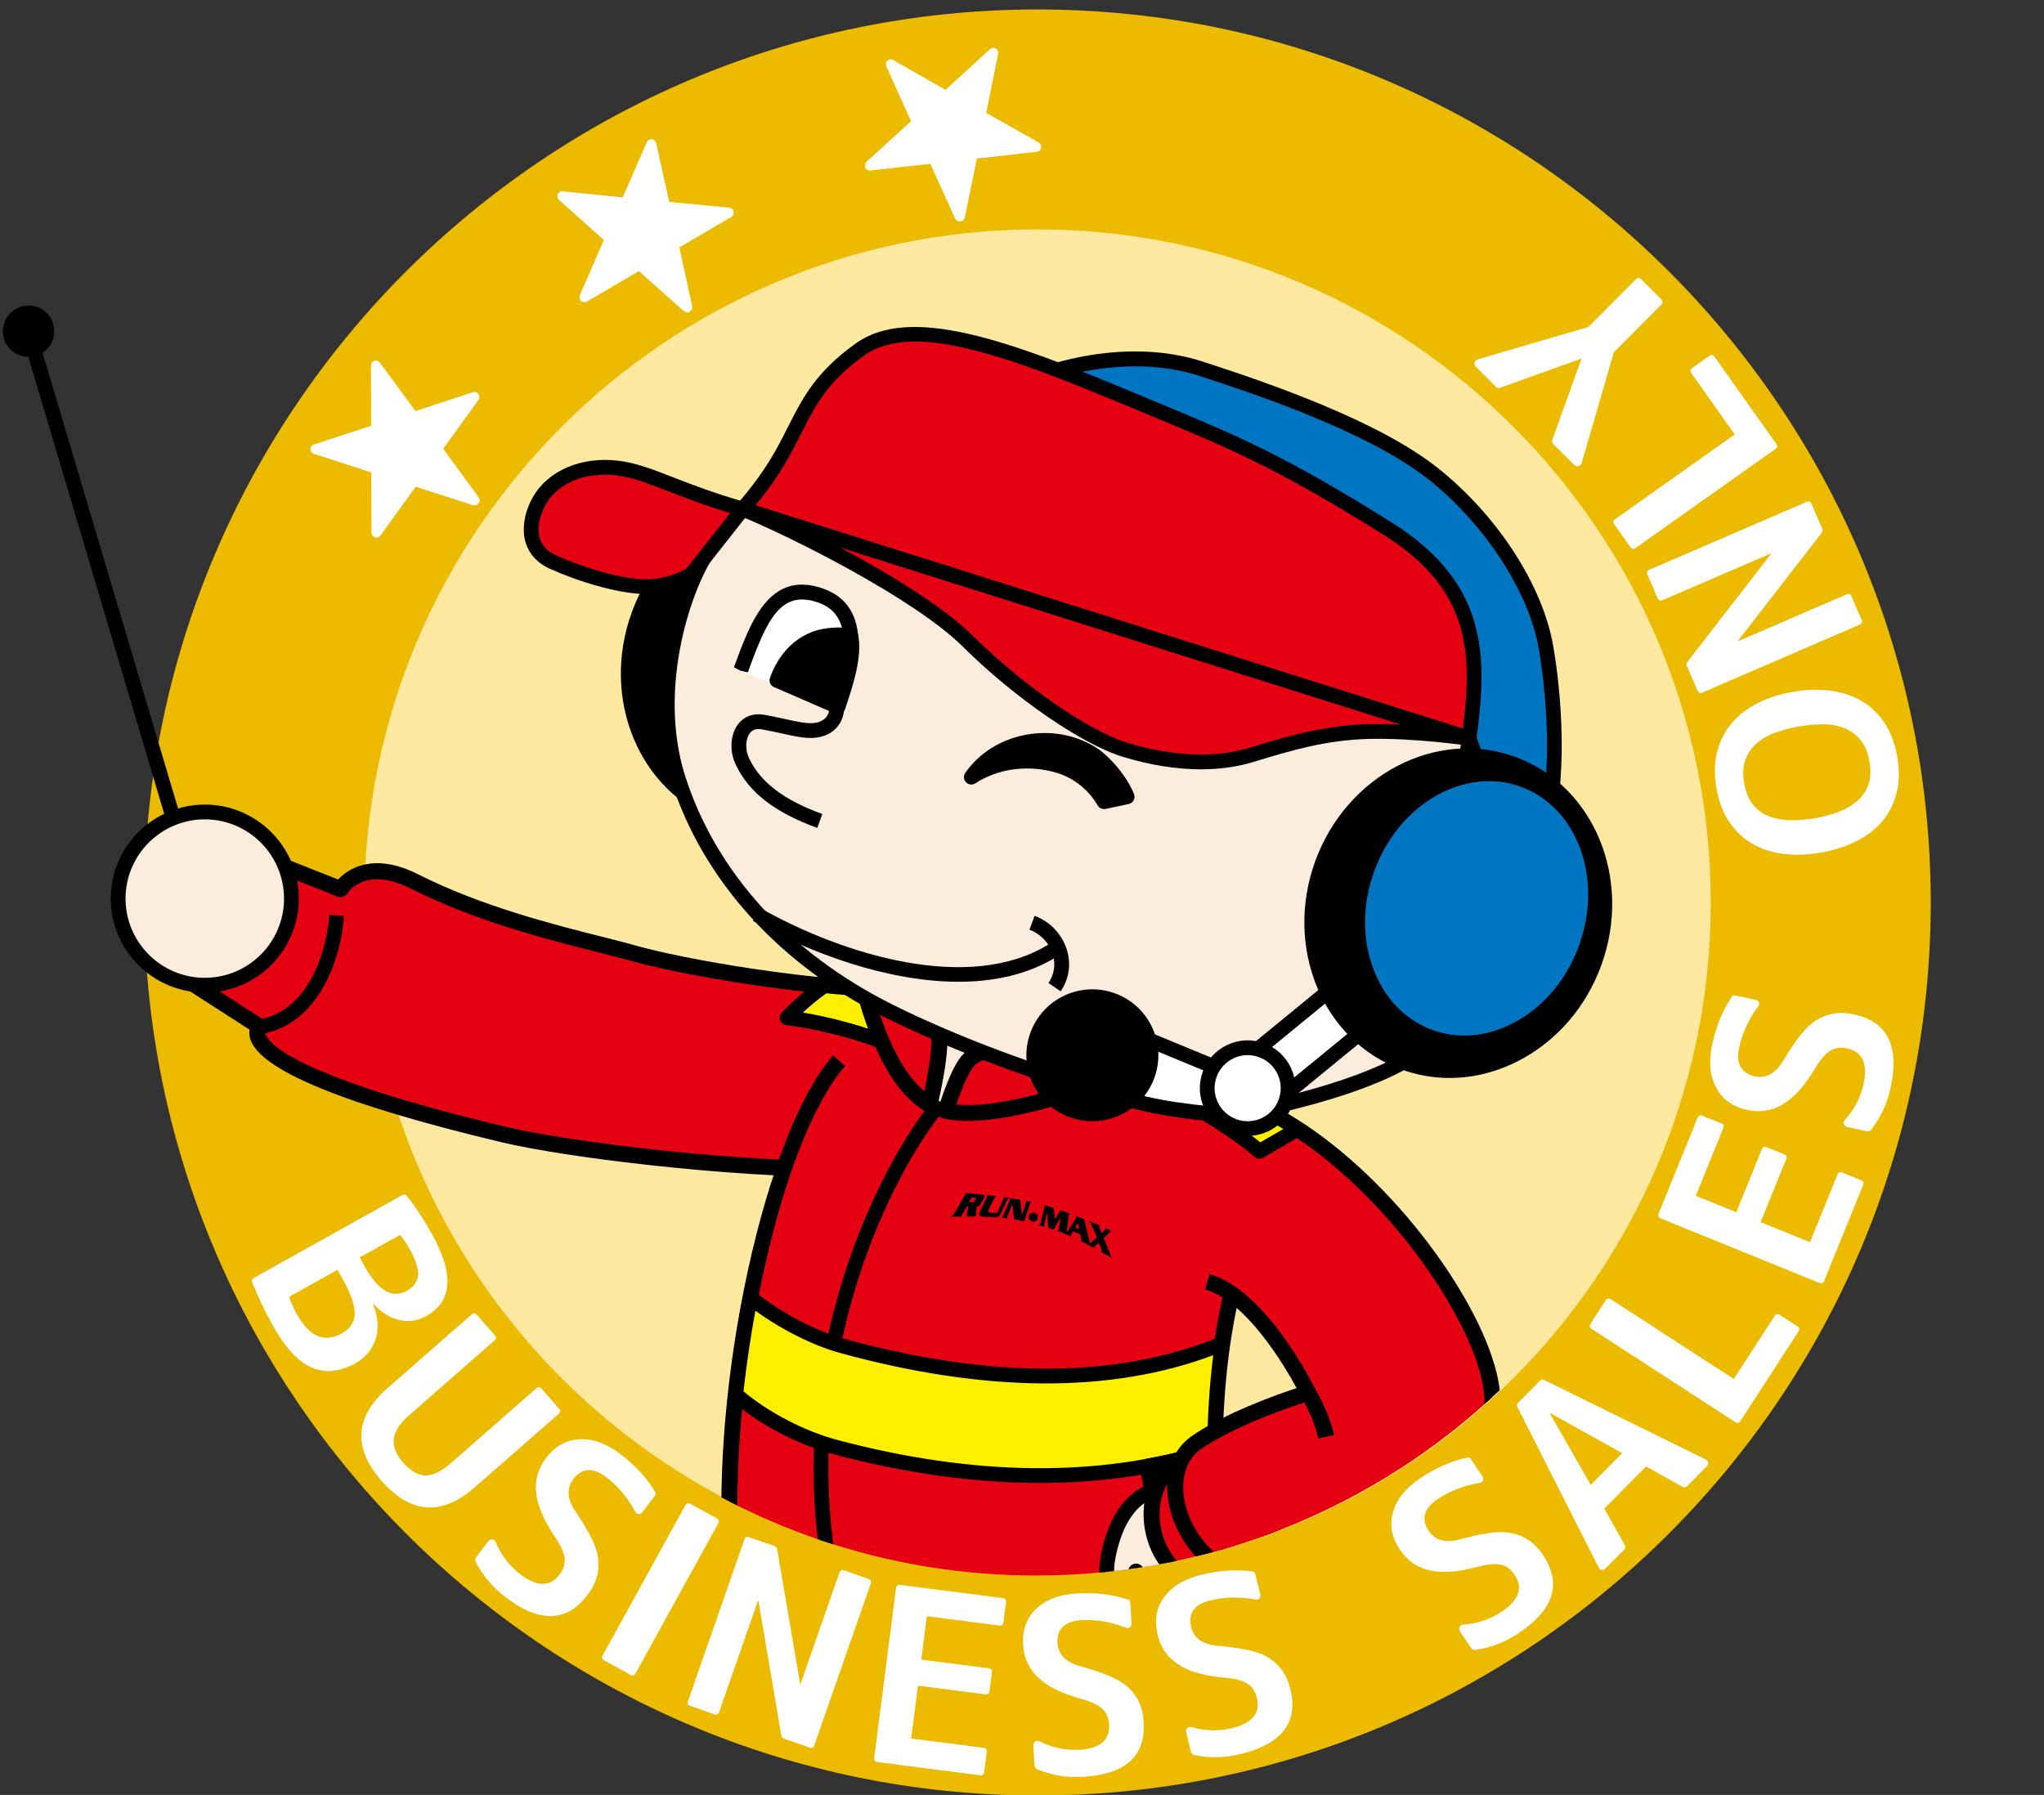
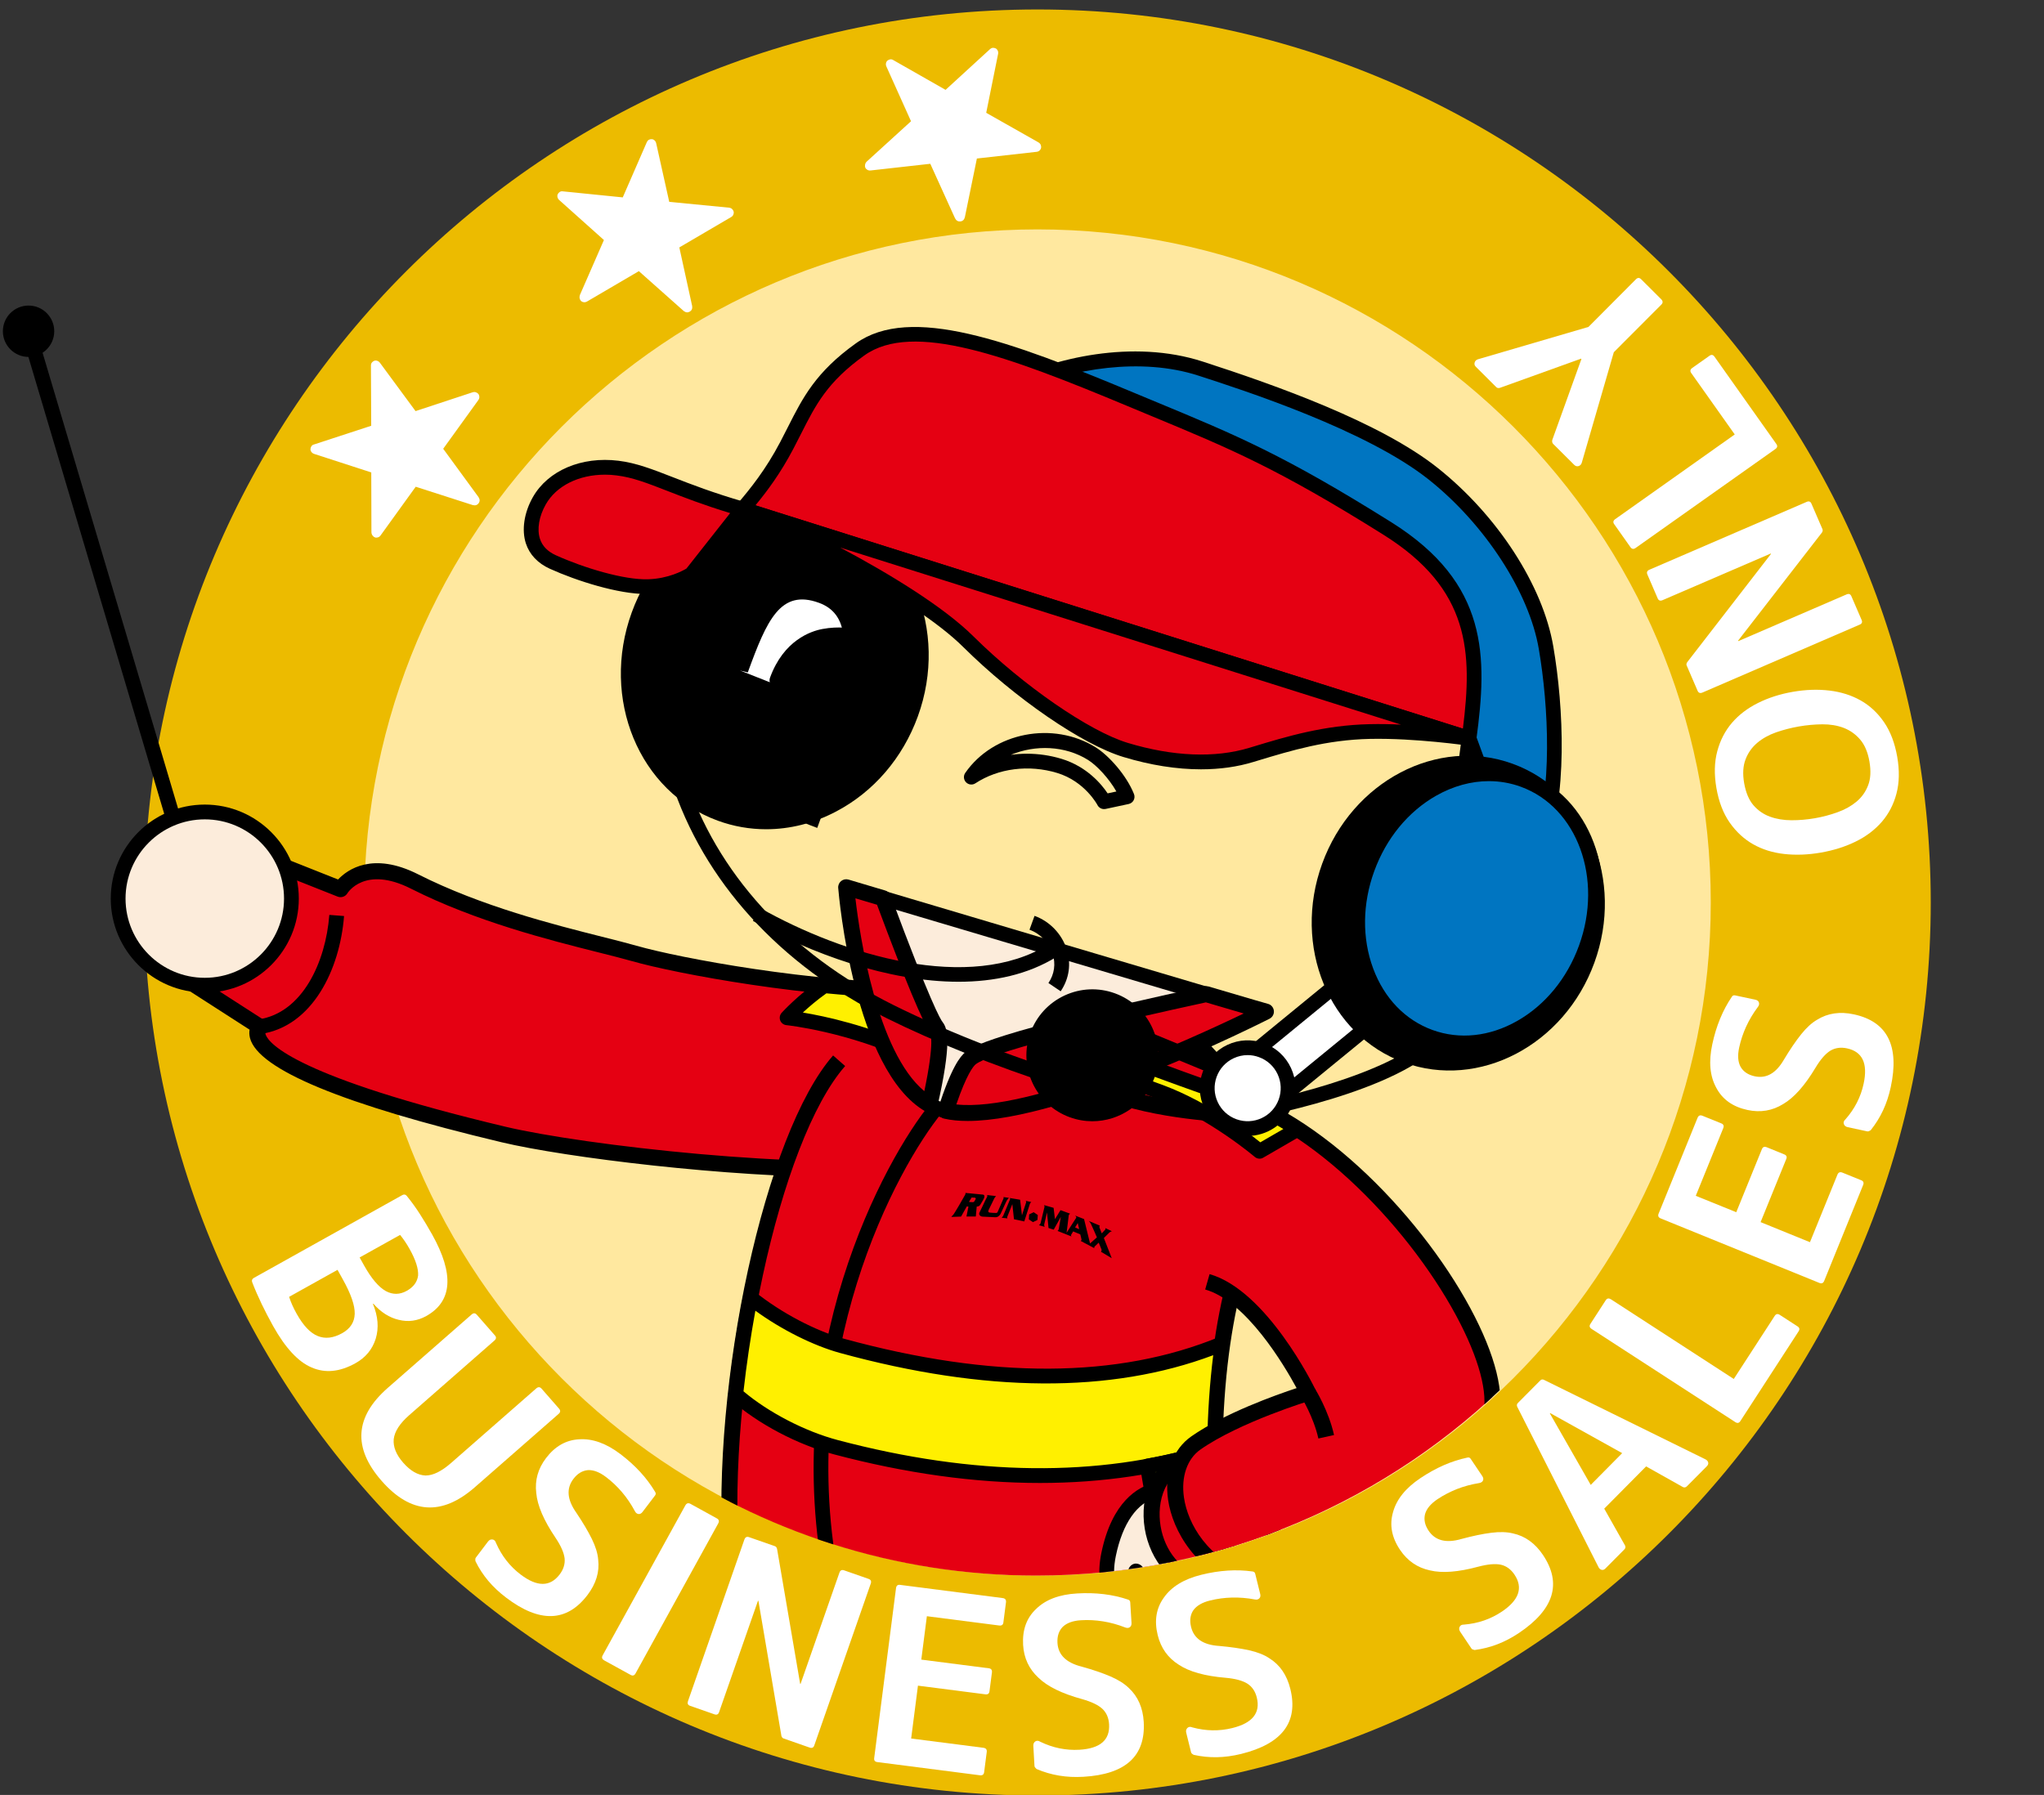
<svg xmlns="http://www.w3.org/2000/svg" xmlns:xlink="http://www.w3.org/1999/xlink" version="1.1" id="レイヤー_1" x="0px" y="0px" width="74px" height="65px" viewBox="0 0 74 65" enable-background="new 0 0 74 65" xml:space="preserve">
  <rect x="0" y="0" width="74" height="65" fill="#333333" stroke="none" />
  <g>
    <g>
      <circle fill="#FFE89F" cx="37.561" cy="32.682" r="27.995" />
      <path fill="#ECBB00" d="M37.561,65.02c-17.832,0-32.339-14.507-32.339-32.339S19.729,0.343,37.561,0.343S69.9,14.85,69.9,32.682    S55.393,65.02,37.561,65.02z M37.561,8.307c-13.44,0-24.375,10.935-24.375,24.375s10.935,24.375,24.375,24.375    s24.375-10.935,24.375-24.375S51.001,8.307,37.561,8.307z" />
    </g>
    <g>
      <defs>
        <path id="SVGID_1_" d="M11.449,29.785c0-0.965-2.896-1.931-2.896-1.931L2.761,10.479c0,0,0-0.965-1.931-0.965     S-1.1,11.444-1.1,11.444L3.727,28.82c0,0-0.965,0.965-0.965,3.861c0,3.98,3.861,4.827,4.827,5.792s7.243,3.133,7.243,3.133     c3.569,9.038,12.391,15.45,22.683,15.45c13.44,0,24.375-10.935,24.375-24.375S50.954,8.307,37.514,8.307     c-12.571,0-22.951,9.567-24.24,21.802C13.274,30.109,12.415,29.785,11.449,29.785z" />
      </defs>
      <clipPath id="SVGID_00000092420872251238096430000014261497498701409677_">
        <use xlink:href="#SVGID_1_" overflow="visible" />
      </clipPath>
      <g clip-path="url(#SVGID_00000092420872251238096430000014261497498701409677_)">
        <g>
          <g>
            <path fill="#E50012" d="M9.402,37.178l-2.456-1.581c0,0-0.429-1.224,0.468-3.057c0.605-1.235,2.124-1.451,2.124-1.451       l2.791,1.108c0,0,0.742-1.255,2.678-0.277c2.956,1.494,6.353,2.148,7.958,2.607c1.587,0.453,6.404,1.355,10.365,1.358       c1.749,0,3.167,1.418,3.167,3.167c0,1.749-1.418,3.167-3.167,3.167c-4.208,0.473-12.334-0.477-15.103-1.136       C7.826,38.606,9.402,37.178,9.402,37.178z" />
            <path d="M30.642,42.634c-4.32,0-10.161-0.717-12.483-1.27c-5.752-1.37-8.817-2.64-9.109-3.776       c-0.028-0.11-0.029-0.211-0.014-0.301l-2.248-1.447c-0.054-0.035-0.095-0.087-0.117-0.148       c-0.019-0.055-0.459-1.361,0.482-3.281c0.665-1.357,2.276-1.6,2.344-1.61c0.049-0.008,0.101-0.002,0.148,0.018l2.594,1.03       c0.343-0.363,1.255-1.019,2.899-0.188c2.301,1.163,4.922,1.823,6.657,2.261c0.483,0.122,0.907,0.228,1.249,0.326       c1.587,0.454,6.386,1.344,10.285,1.347c1.906,0,3.457,1.551,3.457,3.457s-1.551,3.456-3.457,3.456       C32.556,42.596,31.64,42.634,30.642,42.634z M9.611,37.378c-0.004,0.008-0.013,0.036,0.011,0.098       c0.127,0.326,1.127,1.528,8.671,3.324c2.823,0.672,10.909,1.591,15.003,1.13c1.619-0.002,2.909-1.292,2.909-2.878       c0-1.586-1.29-2.877-2.876-2.877c-3.956-0.003-8.831-0.908-10.444-1.369c-0.338-0.096-0.755-0.201-1.232-0.321       c-1.76-0.443-4.419-1.113-6.777-2.305c-1.674-0.846-2.291,0.155-2.297,0.166c-0.073,0.123-0.224,0.175-0.357,0.122       l-2.714-1.077c-0.288,0.06-1.377,0.342-1.834,1.278c-0.694,1.418-0.545,2.448-0.478,2.747l2.362,1.521       c0.076,0.049,0.125,0.13,0.132,0.22C9.697,37.237,9.668,37.319,9.611,37.378z M9.597,37.392       C9.597,37.392,9.597,37.393,9.597,37.392C9.597,37.393,9.597,37.392,9.597,37.392z M9.598,37.392       C9.598,37.392,9.597,37.392,9.598,37.392C9.597,37.392,9.598,37.392,9.598,37.392z M9.612,37.376       C9.612,37.376,9.612,37.376,9.612,37.376L9.612,37.376z" />
          </g>
          <path d="M9.441,37.443l-0.078-0.529c1.585-0.234,2.428-2.069,2.56-3.783l0.533,0.041C12.307,35.098,11.318,37.166,9.441,37.443z      " />
          <rect x="3.741" y="11.562" transform="matrix(0.959 -0.285 0.285 0.959 -6.106 2.057)" width="0.535" height="20.859" />
          <g>
            <circle cx="1.034" cy="11.995" r="0.663" />
            <path d="M1.034,12.925c-0.513,0-0.93-0.417-0.93-0.93s0.417-0.93,0.93-0.93s0.93,0.417,0.93,0.93S1.547,12.925,1.034,12.925z        M1.034,11.6c-0.218,0-0.395,0.177-0.395,0.395c0,0.218,0.177,0.395,0.395,0.395c0.218,0,0.395-0.177,0.395-0.395       C1.429,11.777,1.252,11.6,1.034,11.6z" />
          </g>
          <g>
            <circle fill="#FCECDB" cx="7.414" cy="32.54" r="3.136" />
            <path d="M7.414,35.944c-1.877,0-3.404-1.527-3.404-3.404c0-1.877,1.527-3.404,3.404-3.404s3.404,1.527,3.404,3.404       C10.818,34.417,9.291,35.944,7.414,35.944z M7.414,29.671c-1.582,0-2.869,1.287-2.869,2.869c0,1.582,1.287,2.869,2.869,2.869       s2.869-1.287,2.869-2.869C10.283,30.958,8.996,29.671,7.414,29.671z" />
          </g>
          <g>
            <path fill="#FFF000" d="M33.111,38.207c-2.364-1.126-4.615-1.351-4.615-1.351s0.561-0.618,1.348-1.161       c1.169,0.115,2.361,0.19,3.485,0.19c1.044,0,1.967,0.507,2.543,1.286L33.111,38.207z" />
            <path d="M33.111,38.475c-0.04,0-0.079-0.009-0.115-0.026c-2.29-1.091-4.504-1.324-4.526-1.326       c-0.1-0.01-0.187-0.076-0.223-0.17c-0.036-0.094-0.016-0.201,0.051-0.276c0.024-0.026,0.591-0.647,1.394-1.202       c0.052-0.036,0.118-0.052,0.178-0.046c1.27,0.125,2.434,0.188,3.459,0.189c1.097,0,2.102,0.508,2.758,1.394       c0.05,0.067,0.065,0.155,0.041,0.235c-0.024,0.08-0.084,0.145-0.162,0.175l-2.762,1.036       C33.175,38.469,33.143,38.475,33.111,38.475z M29.067,36.667c0.803,0.133,2.386,0.472,4.056,1.25l2.303-0.864       c-0.546-0.576-1.292-0.9-2.096-0.9c-1.016-0.001-2.164-0.062-3.412-0.182C29.576,36.214,29.281,36.468,29.067,36.667z" />
          </g>
        </g>
        <g>
          <g>
            <g>
              <path fill="#E50012" d="M30.38,38.413c-2.393,2.725-4.36,11.613-3.91,18.028s2.618,11.688,3.862,15.339        c1.186,3.48,1.266,7.04,1.266,7.04s1.459,0.216,3.559,1.266c2.056,1.028,3.717,0.712,3.717,0.712s-1.15-5.352-1.977-9.254        c-0.788-3.714-1.31-7.335-1.31-7.335s2.576,3.38,4.632,7.968c2.376,5.3,3.085,9.254,3.085,9.254s1.939-0.772,4.034-1.819        c1.582-0.791,3.213-0.275,3.213-0.275s-5.884-15.485-6.41-22.219c-0.563-7.203,0.338-10.355,1.238-12.944        c0.9-2.589-0.481-6.403-5.515-8.667" />
              <path d="M43.304,81.719c-0.049,0-0.097-0.012-0.141-0.037c-0.076-0.042-0.129-0.117-0.145-0.202        c-0.007-0.039-0.732-3.985-3.064-9.186c-1.371-3.058-2.99-5.597-3.895-6.922c0.219,1.373,0.617,3.732,1.121,6.11        c0.828,3.902,1.978,9.253,1.978,9.253c0.016,0.077,0.001,0.156-0.042,0.221c-0.043,0.065-0.111,0.11-0.188,0.125        c-0.071,0.014-1.781,0.323-3.902-0.737c-2.026-1.013-3.458-1.236-3.472-1.238c-0.139-0.021-0.244-0.139-0.247-0.28        c-0.001-0.035-0.093-3.558-1.25-6.953c-0.175-0.514-0.368-1.059-0.573-1.636c-1.23-3.471-2.915-8.226-3.304-13.776        c-0.45-6.405,1.523-15.44,3.981-18.24l0.436,0.383c-2.378,2.708-4.28,11.533-3.839,17.817        c0.384,5.472,2.053,10.183,3.272,13.623c0.205,0.579,0.399,1.126,0.575,1.642c1.013,2.97,1.229,6.032,1.272,6.891        c0.503,0.105,1.758,0.424,3.408,1.249c1.442,0.721,2.69,0.75,3.237,0.717c-0.258-1.202-1.202-5.602-1.91-8.94        c-0.781-3.681-1.308-7.318-1.314-7.354c-0.019-0.131,0.053-0.258,0.175-0.309c0.121-0.051,0.262-0.013,0.343,0.091        c0.026,0.034,2.62,3.46,4.666,8.025c1.962,4.378,2.802,7.885,3.035,8.972c0.636-0.263,2.127-0.896,3.69-1.677        c1.115-0.557,2.239-0.511,2.884-0.411c-1.026-2.748-5.764-15.702-6.241-21.801c-0.557-7.127,0.314-10.36,1.253-13.061        c0.854-2.456-0.459-6.103-5.36-8.307l0.238-0.529c5.234,2.354,6.608,6.329,5.67,9.026c-0.919,2.643-1.771,5.81-1.223,12.826        c0.517,6.615,6.333,21.983,6.392,22.138c0.039,0.104,0.016,0.221-0.06,0.302c-0.076,0.081-0.192,0.111-0.298,0.078        c-0.015-0.005-1.544-0.468-2.996,0.258c-2.082,1.041-4.037,1.821-4.056,1.829C43.377,81.712,43.341,81.719,43.304,81.719z" />
            </g>
            <g>
              <path d="M43.304,81.429c0,0,1.939-0.772,4.034-1.819c1.582-0.791,4.37-1.188,6.023,0.006c1.259,0.91,2.341,3.076,0.872,4.775        c-1.281,1.481-5.509,1.01-6.749,0.505c-1.13-0.46-1.928-1.469-1.928-1.469s-1.607,0.413-2.158-0.138        C42.848,82.738,43.304,81.429,43.304,81.429z" />
              <path d="M50.826,85.678c-1.438,0-2.846-0.267-3.45-0.514c-0.939-0.383-1.651-1.108-1.925-1.415        c-0.478,0.101-1.709,0.294-2.256-0.255c-0.661-0.66-0.216-2.009-0.164-2.16c0.028-0.08,0.088-0.143,0.167-0.174        c0.019-0.007,1.953-0.78,4.011-1.809c1.8-0.9,4.626-1.194,6.323,0.03c0.896,0.648,1.555,1.745,1.677,2.794        c0.103,0.883-0.158,1.714-0.755,2.405C53.737,85.409,52.266,85.678,50.826,85.678z M45.556,83.137        c0.087,0,0.172,0.039,0.228,0.109c0.007,0.01,0.768,0.956,1.81,1.381c1.15,0.469,5.239,0.939,6.42-0.426        c0.495-0.572,0.703-1.231,0.618-1.958c-0.104-0.896-0.67-1.835-1.441-2.391c-1.605-1.159-4.314-0.688-5.724,0.018        c-1.775,0.887-3.458,1.585-3.927,1.777c-0.106,0.374-0.241,1.134,0.063,1.438c0.326,0.327,1.409,0.182,1.881,0.062        C45.508,83.14,45.533,83.137,45.556,83.137z" />
            </g>
            <g>
              <path d="M38.875,80.796c0,0-1.661,0.316-3.717-0.712c-2.1-1.05-3.559-1.266-3.559-1.266s-4.144-0.616-5.141,1.424        c-1.058,2.165,0.381,3.03,1.51,3.447c1.449,0.535,4.264,0.033,4.976,0.033s1.74-1.107,1.74-1.107s0.22,0.655,0.616,0.972        s2.627,0.61,3.418-0.26C39.508,82.457,38.875,80.796,38.875,80.796z" />
              <path d="M29.827,84.228c-0.717,0-1.417-0.065-1.961-0.266c-1.023-0.378-1.652-0.89-1.923-1.567        c-0.257-0.643-0.172-1.41,0.253-2.28c1.077-2.204,5.267-1.61,5.445-1.583c0.061,0.009,1.529,0.234,3.646,1.293        c1.935,0.968,3.519,0.689,3.534,0.686c0.14-0.026,0.275,0.051,0.324,0.182c0.029,0.075,0.686,1.839-0.215,2.83        c-0.927,1.019-3.34,0.67-3.814,0.291c-0.237-0.189-0.414-0.465-0.532-0.695c-0.39,0.359-1.068,0.894-1.643,0.894        c-0.16,0-0.466,0.03-0.82,0.066C31.469,84.145,30.637,84.228,29.827,84.228z M30.212,79.022c-1.231,0-2.942,0.217-3.495,1.348        c-0.35,0.717-0.43,1.325-0.236,1.809c0.207,0.515,0.725,0.921,1.585,1.238c1.032,0.382,2.889,0.196,3.998,0.084        c0.385-0.038,0.689-0.069,0.878-0.069c0.426,0,1.163-0.622,1.528-1.015c0.069-0.075,0.172-0.105,0.273-0.086        c0.1,0.022,0.181,0.094,0.214,0.191c0.055,0.16,0.254,0.624,0.522,0.838c0.276,0.22,2.343,0.519,3.023-0.229        c0.474-0.522,0.324-1.494,0.172-2.018c-0.56,0.05-1.976,0.066-3.647-0.77c-2.026-1.013-3.458-1.236-3.472-1.238        C31.541,79.103,30.967,79.022,30.212,79.022z" />
            </g>
            <g>
              <path fill="#FCECDB" d="M45.83,36.631c-0.45-0.113-15.195-4.502-15.195-4.502s0.563,6.866,3.264,7.991        C36.687,41.282,45.83,36.631,45.83,36.631z" />
              <path d="M35.027,40.569c-0.477,0-0.896-0.062-1.231-0.202c-2.819-1.175-3.404-7.929-3.428-8.216        c-0.007-0.088,0.029-0.174,0.098-0.23c0.069-0.056,0.16-0.074,0.245-0.049c0.147,0.044,14.744,4.389,15.183,4.499        c0.108,0.027,0.188,0.118,0.2,0.229c0.013,0.111-0.045,0.218-0.144,0.268C45.617,37.039,38.632,40.569,35.027,40.569z         M30.942,32.5c0.168,1.451,0.897,6.473,3.06,7.374c2.236,0.932,9.002-2.171,11.088-3.177        C42.455,35.925,33.014,33.116,30.942,32.5z" />
            </g>
            <g>
              <path fill="#E50012" d="M34.24,40.224c0.267-0.829,0.594-1.652,0.897-1.905c0.628-0.523,5.013-1.556,8.531-2.32        c1.225,0.362,2.06,0.607,2.161,0.632C45.83,36.631,37.36,40.939,34.24,40.224z" />
              <path d="M35.034,40.593c-0.315,0-0.603-0.027-0.859-0.086c-0.079-0.018-0.147-0.069-0.187-0.139        c-0.04-0.071-0.049-0.155-0.024-0.232c0.481-1.49,0.794-1.877,0.988-2.038c0.201-0.168,0.812-0.676,8.655-2.381        c0.047-0.01,0.097-0.008,0.144,0.005c1.665,0.492,2.088,0.613,2.15,0.629c0.117,0.029,0.204,0.129,0.217,0.249        c0.014,0.12-0.049,0.236-0.157,0.291C45.64,37.053,38.635,40.593,35.034,40.593z M34.622,39.994        c2.665,0.293,8.438-2.347,10.405-3.293c-0.306-0.089-0.743-0.218-1.37-0.403c-6.89,1.499-8.124,2.069-8.335,2.244        C35.234,38.616,34.997,38.904,34.622,39.994z" />
            </g>
            <g>
              <path fill="#E50012" d="M30.635,32.129c0,0,0.508,0.151,1.336,0.398c0.592,1.594,1.614,4.275,1.928,4.667        c0.25,0.312,0.014,1.664-0.245,2.806C31.164,38.576,30.635,32.129,30.635,32.129z" />
              <path d="M33.654,40.29c-0.05,0-0.099-0.013-0.144-0.038c-2.594-1.482-3.142-7.829-3.164-8.098        c-0.008-0.095,0.032-0.189,0.106-0.249c0.075-0.06,0.174-0.08,0.266-0.053l1.336,0.398c0.087,0.026,0.157,0.091,0.189,0.177        c1.44,3.873,1.805,4.49,1.883,4.587c0.194,0.243,0.323,0.795-0.189,3.051c-0.02,0.09-0.082,0.164-0.166,0.201        C33.734,40.281,33.694,40.29,33.654,40.29z M30.969,32.531c0.158,1.354,0.778,5.554,2.495,6.983        c0.378-1.797,0.227-2.11,0.207-2.142c-0.252-0.315-0.899-1.866-1.92-4.609L30.969,32.531z" />
            </g>
            <path d="M29.898,57.527c-1.749-8.505,2.146-15.571,3.794-17.576l0.413,0.34c-1.603,1.95-5.391,8.829-3.683,17.128       L29.898,57.527z" />
            <g>
              <path fill="#FFF000" d="M26.636,50.493c0.129-1.182,0.309-2.363,0.53-3.505c0.909,0.733,2.203,1.443,3.316,1.748        c6.489,1.779,10.92,1.097,13.768-0.077l0,0c-0.156,1.084-0.26,2.335-0.279,3.833c-3.198,1.018-7.732,1.497-13.705-0.084        C28.982,52.069,27.573,51.321,26.636,50.493z" />
              <path d="M37.65,53.702c-2.356,0-4.846-0.345-7.453-1.035c-1.324-0.35-2.757-1.107-3.739-1.973        c-0.065-0.058-0.098-0.143-0.089-0.23c0.128-1.173,0.307-2.359,0.533-3.527c0.018-0.092,0.083-0.168,0.171-0.2        c0.088-0.032,0.187-0.016,0.26,0.043c0.932,0.751,2.195,1.418,3.219,1.698c5.354,1.468,9.928,1.446,13.595-0.066        c0.089-0.036,0.191-0.023,0.266,0.036c0.076,0.059,0.114,0.154,0.1,0.249c-0.169,1.172-0.259,2.414-0.276,3.798        c-0.001,0.115-0.076,0.216-0.186,0.251C42.052,53.384,39.913,53.702,37.65,53.702z M26.917,50.383        c0.908,0.767,2.233,1.454,3.417,1.767c4.933,1.306,9.431,1.355,13.371,0.145c0.02-1.155,0.092-2.215,0.218-3.22        c-3.704,1.39-8.246,1.363-13.513-0.081c-0.965-0.265-2.126-0.848-3.063-1.53C27.171,48.433,27.026,49.412,26.917,50.383z" />
            </g>
            <g>
              <path fill="#FFF000" d="M41.54,53.09c0.947,6.094,4.971,17.05,7.412,21.827l0,0c-1.783-5.1-4.464-13.356-4.811-17.801        c-0.144-1.842-0.19-3.412-0.166-4.781c-0.001,0.054-0.004,0.103-0.004,0.157C43.233,52.727,42.421,52.931,41.54,53.09z" />
              <path d="M48.953,75.184c-0.098,0-0.191-0.054-0.238-0.146c-2.307-4.514-6.45-15.553-7.438-21.908        c-0.022-0.143,0.074-0.278,0.217-0.304c0.769-0.138,1.515-0.318,2.218-0.533c0.02-0.13,0.128-0.229,0.269-0.226        c0.148,0.002,0.266,0.124,0.263,0.272v0c-0.025,1.451,0.029,3.007,0.165,4.755c0.351,4.494,3.156,13.039,4.797,17.733        c0.047,0.133-0.018,0.279-0.147,0.334C49.024,75.178,48.988,75.184,48.953,75.184z M41.846,53.305        c0.749,4.527,3.02,11.29,5.081,16.398c-1.395-4.382-2.807-9.431-3.052-12.566c-0.122-1.557-0.179-2.964-0.173-4.282        C43.107,53.031,42.485,53.181,41.846,53.305z" />
            </g>
            <g>
              <path fill="#B4B4B5" d="M53.361,79.616c0.874,0.631,1.66,1.868,1.57,3.133c-0.194-0.337-0.458-0.62-0.705-0.934        c-0.616-0.781-1.385-1.413-2.365-1.684c-0.789-0.218-1.641-0.289-2.456-0.286c-0.413,0.001-1.498,0.157-1.545-0.463        C49.48,78.756,51.877,78.544,53.361,79.616z" />
              <path d="M54.932,83.016c-0.094,0-0.183-0.05-0.232-0.134c-0.131-0.228-0.301-0.434-0.48-0.652        c-0.068-0.082-0.136-0.165-0.203-0.25c-0.662-0.84-1.391-1.36-2.226-1.592c-0.674-0.186-1.47-0.276-2.384-0.276        c-0.057,0-0.127,0.004-0.205,0.007c-0.544,0.027-1.548,0.071-1.607-0.718c-0.008-0.117,0.061-0.227,0.17-0.269        c1.745-0.676,4.202-0.856,5.754,0.266l0,0c0.909,0.656,1.781,1.953,1.68,3.369c-0.008,0.117-0.092,0.215-0.207,0.242        C54.972,83.014,54.951,83.016,54.932,83.016z M49.45,79.578c0.951,0,1.763,0.097,2.483,0.295        c0.936,0.259,1.779,0.856,2.504,1.776c0.045,0.057,0.09,0.113,0.136,0.168c-0.225-0.843-0.802-1.576-1.368-1.985l0,0        c-1.294-0.935-3.397-0.824-4.937-0.312c0.225,0.097,0.663,0.077,0.909,0.065C49.285,79.581,49.374,79.579,49.45,79.578z" />
            </g>
            <g>
              <path fill="#B4B4B5" d="M27.559,83.522c-1.025-0.471-2.036-1.369-1.102-3.279c0.23-0.47,0.631-0.795,1.107-1.023        c0.585,0.335,1.243,0.464,1.877,0.65c-0.525,0.139-0.951,0.159-1.461,0.491c-0.755,0.493-1.042,1.306-0.864,2.186        C27.171,82.822,27.352,83.16,27.559,83.522z" />
              <path d="M27.56,83.789c-0.038,0-0.076-0.008-0.112-0.024c-0.788-0.362-1.296-0.85-1.51-1.449        c-0.222-0.621-0.128-1.359,0.279-2.191c0.236-0.482,0.65-0.868,1.231-1.147c0.079-0.038,0.172-0.034,0.248,0.009        c0.427,0.244,0.896,0.372,1.394,0.507c0.142,0.038,0.284,0.077,0.426,0.118c0.115,0.034,0.193,0.14,0.192,0.26        c-0.002,0.12-0.083,0.224-0.199,0.255c-0.135,0.036-0.263,0.064-0.388,0.091c-0.35,0.076-0.653,0.142-0.995,0.366        c-0.637,0.416-0.91,1.112-0.749,1.909c0.05,0.247,0.24,0.591,0.414,0.894c0.058,0.101,0.044,0.228-0.035,0.313        C27.705,83.759,27.633,83.789,27.56,83.789z M27.559,79.522c-0.411,0.219-0.694,0.494-0.862,0.838        c-0.341,0.698-0.427,1.296-0.256,1.776c0.088,0.247,0.242,0.467,0.467,0.666c-0.024-0.069-0.042-0.136-0.055-0.202        c-0.208-1.023,0.15-1.921,0.98-2.463c0.199-0.13,0.388-0.217,0.57-0.281C28.118,79.768,27.833,79.664,27.559,79.522z" />
            </g>
            <g>
              <path fill="#FCECDB" d="M43.696,54.598c-0.892-1.019-2.957-1.225-3.56,1.689c-0.339,1.637,0.665,2.258,0.974,0.618        c0.01-0.053,0.086,0.025,0.066,0.073c-0.478,1.13,0.936,2.845,1.797,2.947C44.991,60.163,45.278,56.405,43.696,54.598z" />
              <path d="M43.154,60.203c-0.069,0-0.14-0.004-0.212-0.013c-0.562-0.066-1.294-0.673-1.741-1.442        c-0.147-0.254-0.253-0.505-0.317-0.747c-0.059,0.047-0.122,0.083-0.189,0.106c-0.185,0.064-0.382,0.022-0.539-0.116        c-0.337-0.297-0.445-0.97-0.282-1.758c0.387-1.87,1.335-2.384,1.866-2.524c0.757-0.202,1.604,0.08,2.157,0.712l0,0        c1.197,1.367,1.336,3.641,0.711,4.827C44.282,59.87,43.77,60.203,43.154,60.203z M41.126,56.621        c0.085,0,0.17,0.039,0.232,0.11c0.089,0.102,0.113,0.237,0.064,0.352c-0.153,0.362-0.066,0.871,0.24,1.397        c0.399,0.686,0.996,1.139,1.342,1.18c0.493,0.058,0.871-0.164,1.131-0.659c0.543-1.03,0.384-3.056-0.641-4.226        c-0.345-0.394-0.979-0.717-1.618-0.548c-0.71,0.187-1.235,0.938-1.478,2.115c-0.174,0.839,0.055,1.235,0.129,1.261        c0.031-0.009,0.211-0.168,0.321-0.746c0.019-0.1,0.106-0.198,0.204-0.225C41.077,56.624,41.101,56.621,41.126,56.621z         M41.374,56.954c0,0.001,0,0.001,0,0.002C41.374,56.955,41.374,56.955,41.374,56.954z M40.93,56.874c0,0,0,0.001,0,0.001        C40.93,56.875,40.93,56.874,40.93,56.874z" />
            </g>
            <g>
              <path fill="#E50012" d="M46.611,56.611l-2.432,0.748c-2.525,0.281-3.367-3.46-1.403-4.489l1.683-0.842L46.611,56.611z" />
              <path d="M43.92,57.664c-1.104,0-2.02-0.716-2.379-1.889c-0.328-1.073-0.124-2.521,1.1-3.162l1.688-0.845        c0.07-0.035,0.151-0.04,0.225-0.015c0.074,0.026,0.135,0.08,0.168,0.151l2.151,4.583c0.036,0.076,0.036,0.164,0.003,0.24        c-0.034,0.077-0.099,0.135-0.18,0.16l-2.431,0.748c-0.018,0.006-0.035,0.009-0.053,0.011        C44.113,57.659,44.016,57.664,43.92,57.664z M44.324,52.421l-1.417,0.709c-0.926,0.485-1.07,1.624-0.81,2.476        c0.24,0.786,0.9,1.579,2.025,1.468l2.085-0.642L44.324,52.421z" />
            </g>
            <g>
              <path fill="#E50012" d="M44.058,39.556c5.341,1.305,10.881,9.402,9.847,11.912c-1.034,2.51-6.869,6.413-8.69,5.806        c-2.658-0.886-3.396-3.987-1.92-5.021c1.477-1.034,4.063-1.814,4.063-1.814s-1.683-3.46-3.647-4.021" />
              <path d="M45.62,57.619c-0.185,0-0.351-0.023-0.496-0.071c-1.833-0.612-2.673-2.123-2.834-3.232        c-0.142-0.974,0.172-1.834,0.84-2.301c1.196-0.837,3.057-1.499,3.812-1.748c-0.451-0.833-1.819-3.145-3.31-3.571l0.159-0.557        c2.065,0.59,3.757,4.027,3.829,4.173c0.037,0.076,0.039,0.165,0.005,0.243c-0.034,0.078-0.1,0.137-0.182,0.161        c-0.026,0.008-2.56,0.78-3.981,1.774c-0.484,0.339-0.708,0.991-0.598,1.743c0.138,0.946,0.86,2.237,2.444,2.765        c1.676,0.563,7.362-3.289,8.33-5.641c0.277-0.672-0.001-1.916-0.763-3.415c-1.669-3.284-5.35-7.241-8.885-8.105l0.138-0.563        c3.702,0.905,7.537,5.006,9.264,8.405c0.851,1.674,1.129,3.058,0.783,3.898C53.16,54.04,47.936,57.619,45.62,57.619z" />
            </g>
            <path d="M47.73,52.092c-0.175-0.784-0.613-1.492-0.617-1.499l0.492-0.307c0.02,0.032,0.496,0.8,0.692,1.68L47.73,52.092z" />
            <g>
              <path fill="#FFF000" d="M44.898,39.819c0.702,0.261,1.401,0.63,2.083,1.075l-1.379,0.798c0,0-1.662-1.424-3.56-2.136        c-0.541-0.203-1.09-0.395-1.6-0.568l0,0c0.35-0.131,0.696-0.265,1.033-0.4C43.289,39.259,44.898,39.819,44.898,39.819z" />
              <path d="M45.601,41.959c-0.062,0-0.124-0.022-0.174-0.064c-0.016-0.014-1.65-1.403-3.48-2.089        c-0.537-0.202-1.084-0.393-1.592-0.565c-0.107-0.036-0.18-0.136-0.182-0.249c-0.002-0.113,0.068-0.215,0.174-0.255        c0.348-0.13,0.692-0.263,1.027-0.397c0.061-0.025,0.13-0.026,0.192-0.003c1.792,0.662,3.403,1.223,3.419,1.229        c0.002,0.001,0.004,0.001,0.005,0.002c0.688,0.255,1.406,0.626,2.135,1.101c0.078,0.051,0.124,0.138,0.121,0.231        c-0.003,0.093-0.053,0.178-0.133,0.224l-1.379,0.798C45.693,41.948,45.647,41.959,45.601,41.959z M41.223,38.975        c0.301,0.106,0.607,0.216,0.911,0.33c1.616,0.606,3.041,1.696,3.493,2.062l0.835-0.483c-0.566-0.342-1.122-0.615-1.655-0.814        c-0.071-0.025-1.604-0.56-3.33-1.196C41.393,38.908,41.308,38.942,41.223,38.975z" />
            </g>
            <path d="M35.373,64.367c-0.014-0.019-1.412-1.859-2.986-1.996c-0.031-0.003-0.061-0.011-0.089-0.024       c-0.922-0.429-1.703-1.933-1.998-3.196c-0.006-0.026-0.008-0.051-0.007-0.077c-0.182-0.085-0.331-0.189-0.447-0.309       c-0.064-0.066-0.089-0.16-0.067-0.249c0.022-0.089,0.087-0.16,0.174-0.19c0.002,0,0.004-0.001,0.005-0.002       c-0.115-0.037-0.229-0.078-0.334-0.123l0.208-0.492c0.212,0.09,0.478,0.165,0.712,0.232l0.211,0.061       c0.109,0.032,0.186,0.129,0.191,0.242c0.006,0.113-0.06,0.218-0.164,0.262c-0.07,0.029-0.14,0.068-0.211,0.108       c0.132,0.057,0.29,0.103,0.47,0.139c0.118,0.023,0.205,0.122,0.215,0.241c0.01,0.12-0.062,0.23-0.174,0.272       c-0.071,0.026-0.13,0.045-0.186,0.058c0.33,1.15,0.992,2.211,1.588,2.519c1.791,0.19,3.255,2.121,3.317,2.204L35.373,64.367z" />
          </g>
          <g>
-             <path d="M35.578,43.259c-0.066-0.007-0.573-0.056-0.632-0.061c0.008,0.002,0.021,0.015-0.01,0.077       c-0.043,0.084-0.392,0.686-0.428,0.717c-0.035,0.032-0.068,0.077-0.068,0.077l0.355-0.014l0.207-0.368l0.059,0.009       l-0.072,0.356l0.339,0l0.033-0.359c0,0,0.088,0.003,0.126-0.062c0.037-0.064,0.119-0.192,0.14-0.248       C35.649,43.327,35.649,43.266,35.578,43.259z M35.329,43.406c-0.013,0.023-0.044,0.09-0.062,0.106       c-0.018,0.015-0.011,0.017-0.047,0.022c-0.035,0.004-0.14-0.011-0.14-0.011l0.096-0.157c0,0,0.1,0.006,0.128,0.006       C35.331,43.373,35.342,43.382,35.329,43.406z" />
+             <path d="M35.578,43.259c-0.066-0.007-0.573-0.056-0.632-0.061c0.008,0.002,0.021,0.015-0.01,0.077       c-0.043,0.084-0.392,0.686-0.428,0.717c-0.035,0.032-0.068,0.077-0.068,0.077l0.355-0.014l0.207-0.368l0.059,0.009       l-0.072,0.356l0.339,0l0.033-0.359c0,0,0.088,0.003,0.126-0.062c0.037-0.064,0.119-0.192,0.14-0.248       C35.649,43.327,35.649,43.266,35.578,43.259z M35.329,43.406c-0.013,0.023-0.044,0.09-0.062,0.106       c-0.018,0.015-0.011,0.017-0.047,0.022c-0.035,0.004-0.14-0.011-0.14-0.011l0.096-0.157c0,0,0.1,0.006,0.128,0.006       z" />
            <path d="M34.94,43.197c0,0,0.002,0.001,0.006,0.001C34.943,43.197,34.94,43.197,34.94,43.197z" />
            <path d="M35.731,43.275c0,0,0.035,0.022-0.001,0.081c-0.036,0.059-0.228,0.477-0.267,0.548       c-0.04,0.071,0.017,0.151,0.116,0.154c0.099,0.004,0.368,0.016,0.451,0.021c0.083,0.006,0.153-0.047,0.193-0.118       c0.039-0.071,0.213-0.474,0.235-0.502c0.021-0.029,0.069-0.082,0.069-0.082l-0.203-0.029c0,0,0.023,0.014,0.005,0.056       c-0.018,0.042-0.195,0.452-0.207,0.476c-0.012,0.023-0.018,0.043-0.059,0.045c-0.041,0.003-0.195-0.01-0.235-0.014       c-0.04-0.004-0.065-0.037-0.037-0.092c0.027-0.054,0.193-0.398,0.208-0.427c0.015-0.031,0.062-0.079,0.062-0.079L35.731,43.275       z" />
            <path d="M36.553,43.382c0,0,0.028,0.021,0.013,0.052c-0.015,0.03-0.226,0.545-0.242,0.581       c-0.016,0.037-0.061,0.083-0.061,0.083l0.211,0.022c0,0-0.022-0.023-0.003-0.066c0.018-0.043,0.179-0.448,0.179-0.448       l0.06,0.546l0.373,0.079c0,0,0.19-0.591,0.2-0.629c0.01-0.038,0.053-0.073,0.053-0.073l-0.205-0.045       c0,0,0.033,0.026,0.017,0.063c-0.016,0.037-0.149,0.463-0.149,0.463l-0.068-0.565L36.553,43.382z" />
            <path d="M40.249,45.562l-0.285-0.73c0,0,0.165-0.16,0.194-0.193c0.029-0.033,0.096-0.053,0.096-0.053l-0.237-0.114       c0,0,0.012,0.038-0.008,0.061c-0.019,0.021-0.122,0.13-0.122,0.13s-0.078-0.197-0.085-0.219       c-0.008-0.023,0.016-0.061,0.016-0.061l-0.399-0.169c0,0,0.044,0.045,0.067,0.086c0.024,0.039,0.226,0.508,0.226,0.508       l-0.248,0.221l-0.217-0.883l-0.326-0.128c0,0,0.063,0.049,0.04,0.083c-0.023,0.035-0.347,0.541-0.347,0.541       s0.078-0.605,0.078-0.632c0-0.027,0.049-0.06,0.049-0.06l-0.347-0.127l-0.201,0.327l-0.049-0.411l-0.346-0.099       c0,0,0.024,0.038,0.015,0.071c-0.008,0.031-0.129,0.543-0.14,0.582c-0.01,0.037-0.06,0.075-0.06,0.075l0.208,0.059       c0,0-0.026-0.054-0.016-0.092c0.01-0.038,0.1-0.429,0.1-0.429l0.055,0.563l0.188,0.06l0.258-0.463c0,0-0.069,0.417-0.077,0.449       c-0.008,0.031-0.043,0.06-0.043,0.06l0.505,0.2c0,0-0.025-0.036-0.012-0.06c0.013-0.024,0.073-0.123,0.073-0.123l0.258,0.108       c0,0,0.044,0.168,0.045,0.189c0.001,0.021-0.027,0.05-0.027,0.05l0.489,0.26c0,0-0.01-0.041,0.016-0.062       C39.659,45.112,39.777,45,39.777,45s0.092,0.215,0.103,0.251c0.011,0.037-0.021,0.078-0.021,0.078L40.249,45.562z        M38.923,44.448l0.096-0.158l0.05,0.223L38.923,44.448z" />
            <polygon points="37.396,44.257 37.247,44.156 37.26,43.976 37.422,43.897 37.572,43.999 37.559,44.178      " />
          </g>
        </g>
        <g>
          <g>
            <path d="M32.976,25.855c-1.087,2.987-4.174,4.605-6.895,3.614c-2.721-0.99-4.046-4.214-2.959-7.201       c1.087-2.987,4.174-4.606,6.895-3.616C32.739,19.643,34.064,22.867,32.976,25.855z" />
            <path d="M27.737,30.029c-0.592,0-1.18-0.102-1.747-0.309c-2.855-1.039-4.254-4.423-3.118-7.544       c0.549-1.508,1.601-2.731,2.962-3.445c1.37-0.718,2.889-0.836,4.276-0.331c2.855,1.039,4.253,4.424,3.118,7.545l0,0       c-0.549,1.507-1.6,2.73-2.962,3.444C29.456,29.815,28.594,30.029,27.737,30.029z M28.363,18.628       c-0.771,0-1.549,0.194-2.281,0.578c-1.243,0.652-2.205,1.772-2.708,3.154c-1.035,2.843,0.221,5.92,2.799,6.858       c1.244,0.453,2.609,0.345,3.845-0.302c1.243-0.652,2.205-1.771,2.707-3.153l0,0c1.035-2.844-0.22-5.921-2.798-6.86       C29.42,18.719,28.893,18.628,28.363,18.628z" />
          </g>
          <g>
-             <path fill="#FCECDB" d="M52.389,36.851c0.35-1.723,0.553-8.123,0.553-8.123c0.055-0.658,0.155-1.324,0.244-1.99l-26.298-8.304       c-0.375,0.44-0.748,0.853-1.112,1.331c-0.884,1.158-2.326,4.98-1.221,8.434c1.039,3.245,3.51,6.364,7.66,8.43       c3.976,1.978,10.528,4.109,13.016,3.627C47.718,39.774,52.04,38.573,52.389,36.851z" />
            <path d="M44.384,40.594c-3.104,0-8.976-2.077-12.289-3.725c-3.871-1.927-6.64-4.977-7.796-8.588       c-1.119-3.499,0.27-7.378,1.263-8.678c0.281-0.368,0.57-0.702,0.849-1.025l0.273-0.317c0.07-0.082,0.182-0.113,0.284-0.082       l26.298,8.304c0.124,0.039,0.202,0.162,0.185,0.291l-0.053,0.39c-0.072,0.523-0.146,1.064-0.189,1.586       c-0.007,0.249-0.207,6.429-0.557,8.154l0,0c-0.429,2.112-5.749,3.301-7.37,3.615C45.019,40.57,44.717,40.594,44.384,40.594z        M26.976,18.742l-0.159,0.185c-0.287,0.332-0.557,0.645-0.828,1c-0.904,1.184-2.225,4.92-1.179,8.19       c1.112,3.473,3.784,6.41,7.525,8.272c4.161,2.07,10.538,4.051,12.846,3.604c3.264-0.633,6.678-1.866,6.948-3.197       c0.341-1.681,0.545-8.014,0.547-8.078c0.046-0.551,0.121-1.098,0.193-1.628l0.022-0.166L26.976,18.742z" />
          </g>
          <path d="M34.704,35.552c-2.544,0-5.35-1.02-7.445-2.203l0.263-0.466c3.032,1.712,7.585,3.084,10.442,1.315l0.281,0.455      C37.217,35.289,35.994,35.552,34.704,35.552z" />
          <path d="M38.4,35.897l-0.443-0.299c0.216-0.32,0.27-0.696,0.151-1.061c-0.13-0.401-0.443-0.726-0.837-0.869l0.183-0.503      c0.548,0.199,0.983,0.65,1.163,1.207C38.787,34.896,38.71,35.438,38.4,35.897z" />
          <path fill="#FFFFFF" d="M30.288,25.662c0.505-1.388,1.085-3.489-0.548-4.084c-1.725-0.628-2.304,0.995-2.929,2.71L30.288,25.662      z" />
          <path d="M29.587,29.981c-1.547-0.563-2.487-1.296-2.958-2.308c-0.226-0.485-0.188-1.08,0.091-1.446      c0.219-0.287,0.554-0.409,0.94-0.344c0.269,0.046,0.521,0.102,0.755,0.154c0.425,0.094,0.791,0.175,1.05,0.146      c0.544-0.062,0.557-0.472,0.557-0.519l0.535-0.004c0.003,0.324-0.21,0.961-1.03,1.054c-0.348,0.04-0.755-0.05-1.227-0.155      c-0.226-0.05-0.47-0.104-0.729-0.149c-0.189-0.032-0.328,0.014-0.425,0.141c-0.159,0.208-0.173,0.594-0.032,0.896      c0.408,0.874,1.252,1.52,2.657,2.031L29.587,29.981z" />
          <g>
            <path d="M30.34,25.597c0.234-0.699,0.628-1.842,0.461-2.569c0,0-0.417-0.093-0.985,0.014c-0.568,0.107-1.298,0.52-1.689,1.594       L30.34,25.597z" />
            <path d="M30.34,25.864c-0.036,0-0.073-0.007-0.106-0.022l-2.213-0.961c-0.13-0.056-0.193-0.204-0.145-0.337       c0.497-1.366,1.488-1.689,1.891-1.765c0.613-0.116,1.072-0.017,1.092-0.013c0.101,0.022,0.179,0.101,0.203,0.201       c0.18,0.783-0.2,1.914-0.451,2.663l-0.017,0.052c-0.024,0.071-0.076,0.129-0.145,0.159       C30.414,25.856,30.377,25.864,30.34,25.864z M28.473,24.494l1.705,0.741c0.194-0.59,0.438-1.399,0.389-1.969       c-0.157-0.013-0.407-0.016-0.702,0.039C29.507,23.372,28.874,23.617,28.473,24.494z" />
          </g>
          <g>
            <path fill="#0075C1" d="M36.544,14.066c1.812-0.913,4.603-1.469,6.92-0.718c2.316,0.75,6.266,2.096,8.419,3.804       c2.152,1.709,3.734,4.226,4.089,6.297c0.356,2.072,0.541,5.377-0.284,7.388l-0.966,0.111l-1.536-4.21L36.544,14.066z" />
            <path d="M54.722,31.216c-0.111,0-0.212-0.069-0.251-0.176l-1.51-4.137l-16.58-12.624c-0.073-0.056-0.113-0.146-0.105-0.237       c0.009-0.092,0.064-0.173,0.146-0.214c1.696-0.854,4.579-1.559,7.123-0.734c2.649,0.858,6.413,2.191,8.503,3.849       c2.164,1.719,3.808,4.255,4.186,6.461c0.38,2.211,0.53,5.512-0.299,7.535c-0.037,0.09-0.12,0.153-0.217,0.164l-0.966,0.111       C54.743,31.215,54.733,31.216,54.722,31.216z M37.056,14.12l16.291,12.405c0.041,0.031,0.072,0.073,0.089,0.121l1.465,4.012       l0.597-0.069c0.721-1.931,0.569-5.008,0.211-7.096c-0.352-2.052-1.956-4.517-3.992-6.133c-2.256-1.79-6.673-3.221-8.335-3.759       C41.305,12.929,38.791,13.359,37.056,14.12z" />
          </g>
          <path d="M30.54,25.753l-0.503-0.183c0.789-2.169,0.665-3.358-0.389-3.741c-1.393-0.507-1.886,0.628-2.575,2.52l-0.262-0.061      l-0.24-0.122c0.607-1.667,1.295-3.556,3.26-2.84C31.879,22.072,30.871,24.843,30.54,25.753z" />
          <g>
            <path fill="#E50012" d="M50.234,19.141c-4.216-2.645-5.85-3.239-9.302-4.68c-4.411-1.842-7.928-3.144-9.793-1.807       c-1.626,1.164-1.959,2.158-2.652,3.474c-0.527,1.002-1.065,1.682-1.598,2.306l26.298,8.304       C53.547,24.044,53.743,21.342,50.234,19.141z" />
            <path d="M53.186,27.005c-0.027,0-0.054-0.004-0.08-0.013l-26.298-8.304c-0.086-0.027-0.152-0.095-0.177-0.181       c-0.025-0.086-0.005-0.179,0.053-0.247c0.477-0.559,1.031-1.241,1.565-2.257c0.097-0.184,0.187-0.362,0.274-0.534       c0.541-1.07,1.008-1.994,2.459-3.033c1.977-1.417,5.566-0.096,10.052,1.778l0.847,0.352c2.88,1.195,4.619,1.917,8.494,4.348       c3.523,2.21,3.477,4.867,3.075,7.859c-0.011,0.078-0.055,0.148-0.122,0.19C53.286,26.991,53.236,27.005,53.186,27.005z        M27.35,18.299l25.612,8.088c0.347-2.764,0.269-5.05-2.871-7.019l0,0c-3.837-2.407-5.56-3.122-8.415-4.307l-0.848-0.353       c-4.33-1.809-7.782-3.093-9.535-1.837c-1.344,0.962-1.763,1.791-2.293,2.839c-0.089,0.175-0.18,0.355-0.278,0.542       C28.258,17.136,27.782,17.775,27.35,18.299z" />
          </g>
          <g>
            <path fill="#E50012" d="M26.888,18.434c-2.428-0.699-3.376-1.342-4.527-1.484c-1.151-0.141-2.316,0.267-2.837,1.187       c-0.385,0.681-0.543,1.745,0.489,2.213c1.032,0.468,2.532,0.921,3.467,0.892c0.935-0.03,1.552-0.453,1.552-0.453L26.888,18.434       z" />
            <path d="M23.394,21.511c-1.009,0-2.502-0.468-3.492-0.917c-0.433-0.197-0.731-0.513-0.863-0.914       c-0.159-0.487-0.066-1.113,0.251-1.674c0.547-0.967,1.761-1.486,3.102-1.321c0.64,0.079,1.224,0.306,1.964,0.594       c0.655,0.255,1.47,0.572,2.605,0.899c0.086,0.025,0.153,0.09,0.18,0.175c0.027,0.085,0.011,0.178-0.044,0.248l-1.855,2.355       c-0.017,0.021-0.037,0.04-0.059,0.055c-0.028,0.019-0.693,0.468-1.695,0.5C23.458,21.51,23.426,21.511,23.394,21.511z        M21.904,17.189c-0.947,0-1.763,0.401-2.147,1.08c-0.244,0.432-0.322,0.897-0.208,1.245c0.084,0.259,0.278,0.458,0.575,0.593       c0.997,0.452,2.474,0.902,3.348,0.869c0.727-0.023,1.25-0.309,1.379-0.387l1.583-2.009c-0.963-0.293-1.681-0.572-2.271-0.802       c-0.732-0.285-1.261-0.491-1.835-0.561C22.184,17.197,22.043,17.189,21.904,17.189z" />
          </g>
          <g>
            <path fill="#E50012" d="M26.888,18.434c2.012,0.825,6.401,3.049,8.168,4.802c1.767,1.752,4.194,3.468,5.694,3.922       c1.747,0.529,3.311,0.558,4.559,0.179c1.248-0.377,2.606-0.808,4.285-0.845c1.678-0.036,3.593,0.247,3.593,0.247L26.888,18.434       z" />
            <path d="M43.48,27.859c-0.881,0-1.827-0.149-2.808-0.446c-1.487-0.449-3.928-2.126-5.805-3.988       c-1.736-1.723-6.12-3.94-8.081-4.744c-0.133-0.055-0.199-0.204-0.15-0.339c0.049-0.135,0.195-0.207,0.332-0.164l26.298,8.304       c0.133,0.042,0.211,0.179,0.18,0.315c-0.032,0.136-0.163,0.226-0.3,0.204c-0.018-0.002-1.909-0.278-3.548-0.244       c-1.576,0.035-2.842,0.418-4.067,0.789l-0.146,0.044C44.8,27.77,44.16,27.859,43.48,27.859z M30.421,19.83       c1.804,0.96,3.745,2.147,4.822,3.216c1.793,1.778,4.193,3.435,5.583,3.855c1.636,0.495,3.159,0.557,4.404,0.179l0.146-0.044       c1.2-0.364,2.561-0.776,4.211-0.812c0.375-0.009,0.76-0.001,1.133,0.016L30.421,19.83z" />
          </g>
          <g>
-             <path d="M39.535,27.295c-1.476-0.926-3.476-0.445-4.369,0.848c0.939-0.617,2.139-0.725,3.184-0.408       c1.136,0.344,1.621,1.297,1.621,1.297l0.836-0.179C40.555,28.224,39.947,27.553,39.535,27.295z" />
            <path d="M39.97,29.299c-0.099,0-0.192-0.055-0.238-0.146c-0.004-0.008-0.454-0.858-1.46-1.163       c-1.023-0.31-2.13-0.169-2.96,0.376c-0.106,0.07-0.248,0.055-0.338-0.037c-0.089-0.091-0.102-0.234-0.029-0.339       c1.016-1.471,3.182-1.893,4.731-0.922l0,0c0.462,0.29,1.104,0.999,1.378,1.686c0.029,0.073,0.025,0.155-0.012,0.225       c-0.037,0.069-0.103,0.119-0.18,0.136l-0.836,0.179C40.008,29.297,39.989,29.299,39.97,29.299z M37.183,27.294       c0.415,0,0.835,0.061,1.243,0.184c0.933,0.282,1.462,0.934,1.674,1.252l0.317-0.068c-0.268-0.473-0.707-0.942-1.024-1.141l0,0       c-0.834-0.523-1.911-0.557-2.797-0.186C36.79,27.308,36.986,27.294,37.183,27.294z" />
          </g>
          <g>
-             <path fill="#FFFFFF" d="M40.238,37.096l4.657,1.925l-0.265,1.358c0,0-2.728-0.075-4.663-0.856L40.238,37.096z" />
            <path d="M44.63,40.647c-0.002,0-0.005,0-0.007,0c-0.113-0.003-2.798-0.085-4.756-0.875c-0.111-0.045-0.179-0.158-0.165-0.278       l0.272-2.427c0.009-0.084,0.057-0.158,0.13-0.2c0.073-0.043,0.162-0.049,0.238-0.017l4.657,1.925       c0.118,0.049,0.185,0.173,0.16,0.298l-0.265,1.358C44.867,40.556,44.757,40.647,44.63,40.647z M40.255,39.348       c1.528,0.566,3.497,0.717,4.157,0.754l0.179-0.917l-4.126-1.706L40.255,39.348z" />
          </g>
          <g>
            <rect x="44.971" y="36.891" transform="matrix(0.773 -0.634 0.634 0.773 -13.287 38.505)" fill="#FFFFFF" width="4.496" height="1.895" />
            <path d="M46.08,40.264c-0.077,0-0.154-0.033-0.207-0.098L44.673,38.7c-0.045-0.055-0.066-0.125-0.059-0.196       c0.007-0.071,0.042-0.136,0.097-0.18l3.478-2.849c0.055-0.045,0.126-0.066,0.196-0.059c0.071,0.007,0.135,0.042,0.181,0.097       l1.201,1.467c0.045,0.055,0.066,0.125,0.059,0.196c-0.007,0.071-0.042,0.135-0.097,0.18l-3.478,2.848       C46.2,40.244,46.14,40.264,46.08,40.264z M45.256,38.568l0.862,1.052l3.064-2.509l-0.862-1.053L45.256,38.568z" />
          </g>
          <g>
            <path fill="#FFFFFF" d="M46.545,39.905c-0.276,0.759-1.117,1.151-1.876,0.875c-0.76-0.277-1.151-1.117-0.875-1.876       c0.277-0.76,1.116-1.151,1.876-0.875C46.429,38.306,46.821,39.146,46.545,39.905z" />
            <path d="M45.168,41.136c-0.196,0-0.396-0.034-0.59-0.105c-0.435-0.158-0.782-0.476-0.977-0.895       c-0.195-0.419-0.215-0.889-0.058-1.323c0.158-0.435,0.476-0.781,0.895-0.977c0.419-0.195,0.889-0.216,1.324-0.057       c0.434,0.158,0.781,0.476,0.976,0.895c0.196,0.419,0.216,0.889,0.058,1.324l0,0C46.54,40.699,45.875,41.136,45.168,41.136z        M45.168,38.208c-0.172,0-0.344,0.038-0.504,0.113c-0.289,0.135-0.509,0.375-0.618,0.675c-0.109,0.3-0.095,0.625,0.04,0.915       c0.135,0.29,0.375,0.509,0.675,0.619c0.62,0.226,1.308-0.095,1.533-0.715c0.109-0.3,0.095-0.625-0.04-0.915       c-0.135-0.29-0.375-0.509-0.675-0.618C45.445,38.232,45.307,38.208,45.168,38.208z" />
          </g>
          <g>
            <path d="M41.542,38.94c-0.401,1.101-1.618,1.668-2.719,1.267c-1.101-0.401-1.668-1.618-1.267-2.719       c0.401-1.101,1.618-1.668,2.719-1.267C41.376,36.622,41.943,37.839,41.542,38.94z" />
            <path d="M39.547,40.603c-0.271,0-0.546-0.046-0.815-0.144c-0.6-0.218-1.078-0.657-1.348-1.235       c-0.27-0.578-0.298-1.227-0.08-1.826c0.219-0.599,0.657-1.078,1.235-1.348c0.579-0.269,1.227-0.297,1.826-0.079       c1.238,0.45,1.878,1.824,1.428,3.061l0,0C41.441,40,40.523,40.603,39.547,40.603z M39.548,36.36       c-0.267,0-0.533,0.058-0.782,0.175c-0.448,0.209-0.789,0.581-0.958,1.046c-0.17,0.465-0.148,0.969,0.061,1.417       c0.209,0.449,0.581,0.789,1.046,0.958c0.96,0.349,2.026-0.147,2.376-1.108c0.169-0.465,0.147-0.968-0.062-1.417       c-0.209-0.449-0.58-0.789-1.046-0.958C39.977,36.397,39.762,36.36,39.548,36.36z" />
          </g>
          <g>
            <path d="M57.722,34.861c-1.087,2.987-4.174,4.605-6.895,3.614c-2.721-0.99-4.046-4.214-2.959-7.201       c1.087-2.987,4.175-4.606,6.895-3.616C57.485,28.649,58.809,31.874,57.722,34.861z" />
-             <path d="M52.483,39.036c-0.592,0-1.18-0.102-1.748-0.309c-2.855-1.039-4.254-4.423-3.119-7.543       c1.137-3.121,4.385-4.815,7.239-3.776c2.855,1.039,4.253,4.424,3.118,7.545l0,0c-0.549,1.507-1.6,2.73-2.962,3.444       C54.201,38.821,53.339,39.036,52.483,39.036z M53.117,27.636c-2.111,0-4.167,1.449-4.997,3.73       c-1.035,2.843,0.221,5.92,2.799,6.858c1.244,0.452,2.609,0.346,3.844-0.301c1.243-0.652,2.205-1.772,2.707-3.153l0,0       c1.035-2.844-0.22-5.921-2.798-6.859C54.162,27.725,53.638,27.636,53.117,27.636z" />
          </g>
          <g>
            <path fill="#0075C1" d="M57.418,34.334c-0.935,2.57-3.466,4.008-5.652,3.213c-2.186-0.795-3.2-3.524-2.264-6.094       c0.936-2.571,3.467-4.009,5.652-3.214C57.339,29.035,58.353,31.763,57.418,34.334z" />
            <path d="M53.017,38.035c-0.456,0-0.908-0.078-1.343-0.237c-1.132-0.412-2.006-1.314-2.462-2.54       c-0.45-1.211-0.437-2.595,0.037-3.897c0.474-1.303,1.354-2.372,2.477-3.011c1.136-0.646,2.386-0.775,3.518-0.363       c2.321,0.845,3.408,3.733,2.424,6.438l0,0c-0.474,1.302-1.353,2.371-2.476,3.009C54.492,37.833,53.749,38.035,53.017,38.035z        M53.903,28.287c-0.641,0-1.294,0.178-1.912,0.529c-1.013,0.576-1.807,1.545-2.238,2.729c-0.431,1.183-0.445,2.436-0.039,3.528       c0.4,1.076,1.161,1.866,2.143,2.224c0.982,0.358,2.073,0.242,3.071-0.326c1.013-0.575,1.807-1.544,2.237-2.727l0,0       c0.884-2.428-0.06-5.008-2.104-5.753C54.688,28.354,54.298,28.287,53.903,28.287z" />
          </g>
        </g>
      </g>
    </g>
    <g>
      <path fill="#FFFFFF" d="M12.868,49.366c-0.569,0.317-1.098,0.368-1.588,0.153c-0.484-0.205-0.948-0.705-1.393-1.501    c-0.148-0.267-0.287-0.532-0.413-0.795c-0.127-0.263-0.242-0.527-0.345-0.794c-0.023-0.065-0.002-0.117,0.063-0.153l5.37-2.997    c0.065-0.037,0.12-0.027,0.164,0.027c0.17,0.209,0.329,0.429,0.477,0.66c0.148,0.23,0.295,0.477,0.442,0.738    c0.804,1.44,0.732,2.425-0.213,2.953c-0.318,0.177-0.649,0.223-0.994,0.138c-0.341-0.08-0.648-0.274-0.921-0.586l-0.015,0.01    c0.186,0.45,0.219,0.871,0.1,1.261C13.48,48.866,13.236,49.161,12.868,49.366z M10.467,46.962c0.063,0.196,0.153,0.4,0.272,0.611    c0.242,0.434,0.498,0.702,0.768,0.809c0.266,0.109,0.56,0.075,0.883-0.105c0.291-0.163,0.443-0.396,0.452-0.698    s-0.135-0.721-0.433-1.254l-0.189-0.341L10.467,46.962z M13.18,45.824c0.265,0.474,0.527,0.782,0.785,0.928    c0.255,0.137,0.507,0.134,0.76-0.007c0.246-0.138,0.383-0.323,0.412-0.557c0.014-0.246-0.088-0.565-0.308-0.958    c-0.109-0.196-0.225-0.366-0.344-0.511l-1.465,0.817L13.18,45.824z" />
      <path fill="#FFFFFF" d="M14.816,51.246c-0.344,0.3-0.529,0.591-0.562,0.87c-0.025,0.277,0.088,0.56,0.343,0.852    c0.262,0.298,0.531,0.453,0.809,0.464c0.27,0.001,0.577-0.15,0.925-0.454l3.084-2.701c0.07-0.061,0.135-0.057,0.195,0.013    l0.626,0.716c0.062,0.069,0.058,0.134-0.012,0.195l-3.032,2.655c-1.198,1.049-2.322,0.972-3.375-0.229    c-1.049-1.197-0.975-2.32,0.223-3.369l3.032-2.655c0.07-0.062,0.133-0.059,0.19,0.007l0.655,0.748    c0.058,0.064,0.052,0.128-0.019,0.188L14.816,51.246z" />
      <path fill="#FFFFFF" d="M23.262,54.751c-0.042,0.056-0.09,0.081-0.144,0.076c-0.054-0.006-0.098-0.038-0.131-0.1    c-0.138-0.257-0.294-0.488-0.468-0.692c-0.175-0.205-0.367-0.388-0.579-0.547c-0.235-0.179-0.453-0.262-0.657-0.251    c-0.203,0.02-0.378,0.126-0.524,0.319c-0.262,0.345-0.228,0.751,0.104,1.221c0.238,0.354,0.425,0.67,0.562,0.947    c0.136,0.277,0.214,0.528,0.231,0.752c0.054,0.446-0.076,0.873-0.386,1.282c-0.75,0.987-1.734,1.019-2.95,0.094    c-0.248-0.188-0.462-0.391-0.646-0.608c-0.182-0.218-0.336-0.454-0.461-0.71l-0.002-0.023c-0.007-0.049-0.001-0.084,0.017-0.107    l0.438-0.578c0.045-0.06,0.099-0.086,0.163-0.078c0.062,0.009,0.105,0.05,0.128,0.125c0.203,0.466,0.5,0.847,0.891,1.144    c0.597,0.454,1.068,0.452,1.413-0.002c0.139-0.184,0.2-0.377,0.18-0.58c-0.024-0.207-0.134-0.458-0.331-0.751    c-0.423-0.626-0.655-1.164-0.695-1.615c-0.057-0.462,0.062-0.883,0.351-1.265c0.327-0.432,0.729-0.659,1.202-0.683    c0.482-0.032,0.98,0.146,1.494,0.536c0.538,0.408,0.956,0.864,1.255,1.366c0.031,0.045,0.03,0.088,0,0.13L23.262,54.751z" />
      <path fill="#FFFFFF" d="M24.811,54.515c0.045-0.081,0.108-0.1,0.188-0.056l0.954,0.526c0.077,0.042,0.092,0.104,0.048,0.185    l-2.994,5.432c-0.042,0.075-0.101,0.093-0.176,0.051l-0.955-0.525c-0.08-0.045-0.1-0.104-0.059-0.181L24.811,54.515z" />
      <path fill="#FFFFFF" d="M26.949,55.752c0.031-0.087,0.087-0.116,0.169-0.088l0.939,0.328c0.038,0.014,0.063,0.047,0.076,0.1    l0.835,4.881l0.015,0.006l1.406-4.026c0.03-0.087,0.087-0.116,0.168-0.088l0.89,0.311c0.082,0.028,0.107,0.086,0.076,0.174    l-2.043,5.855c-0.027,0.081-0.083,0.107-0.165,0.08l-0.947-0.331c-0.038-0.014-0.064-0.044-0.078-0.091l-0.832-4.89l-0.016-0.006    l-1.409,4.035c-0.028,0.081-0.083,0.107-0.165,0.079l-0.882-0.308c-0.082-0.028-0.107-0.084-0.08-0.165L26.949,55.752z" />
      <path fill="#FFFFFF" d="M33.354,60.099l2.446,0.314c0.085,0.011,0.122,0.062,0.111,0.153l-0.088,0.678    c-0.011,0.086-0.059,0.123-0.146,0.112l-2.444-0.314l-0.246,1.914l2.616,0.336c0.092,0.012,0.133,0.063,0.12,0.155l-0.094,0.729    c-0.012,0.086-0.063,0.123-0.154,0.111l-3.715-0.478c-0.085-0.011-0.123-0.06-0.111-0.145l0.79-6.152    c0.011-0.091,0.061-0.132,0.146-0.12l3.715,0.478c0.091,0.011,0.132,0.062,0.12,0.154l-0.094,0.729    c-0.011,0.086-0.062,0.122-0.154,0.11l-2.616-0.336L33.354,60.099z" />
      <path fill="#FFFFFF" d="M40.965,58.775c0.003,0.069-0.017,0.119-0.062,0.151c-0.044,0.031-0.099,0.034-0.164,0.01    c-0.271-0.106-0.54-0.18-0.805-0.222c-0.266-0.043-0.531-0.057-0.796-0.041c-0.293,0.017-0.514,0.097-0.662,0.238    c-0.143,0.146-0.206,0.341-0.192,0.583c0.025,0.432,0.316,0.718,0.873,0.858c0.412,0.115,0.76,0.233,1.043,0.355    c0.285,0.122,0.506,0.263,0.667,0.42c0.329,0.305,0.509,0.713,0.54,1.226c0.071,1.237-0.655,1.9-2.18,1.989    c-0.312,0.019-0.607,0.004-0.887-0.043c-0.28-0.047-0.551-0.126-0.812-0.238l-0.018-0.017c-0.036-0.032-0.055-0.062-0.058-0.092    l-0.042-0.726c-0.004-0.075,0.02-0.13,0.072-0.165c0.053-0.034,0.113-0.03,0.179,0.012c0.458,0.223,0.931,0.318,1.419,0.29    c0.749-0.044,1.106-0.351,1.073-0.921c-0.013-0.229-0.093-0.416-0.24-0.558c-0.153-0.142-0.398-0.259-0.739-0.355    c-0.729-0.2-1.255-0.458-1.579-0.774c-0.342-0.315-0.527-0.711-0.555-1.189c-0.031-0.541,0.124-0.975,0.47-1.301    c0.344-0.338,0.838-0.525,1.484-0.562c0.673-0.04,1.286,0.034,1.84,0.221c0.053,0.015,0.082,0.048,0.084,0.1L40.965,58.775z" />
      <path fill="#FFFFFF" d="M45.624,57.723c0.017,0.067,0.006,0.12-0.033,0.159c-0.037,0.039-0.091,0.053-0.159,0.039    c-0.287-0.054-0.564-0.076-0.833-0.069c-0.269,0.007-0.532,0.042-0.79,0.106c-0.285,0.07-0.487,0.188-0.607,0.354    c-0.112,0.17-0.139,0.373-0.08,0.608c0.104,0.42,0.442,0.648,1.016,0.684c0.425,0.038,0.788,0.091,1.09,0.158    c0.302,0.068,0.546,0.165,0.732,0.292c0.38,0.238,0.631,0.607,0.754,1.104c0.298,1.205-0.295,1.989-1.779,2.356    c-0.302,0.074-0.595,0.114-0.878,0.119c-0.284,0.005-0.565-0.023-0.842-0.086l-0.021-0.013c-0.042-0.025-0.067-0.052-0.073-0.08    l-0.175-0.705c-0.018-0.073-0.003-0.131,0.042-0.175c0.046-0.044,0.104-0.052,0.177-0.021c0.491,0.134,0.975,0.142,1.45,0.024    c0.728-0.18,1.023-0.547,0.886-1.102c-0.055-0.224-0.167-0.392-0.338-0.504c-0.177-0.111-0.44-0.183-0.792-0.214    c-0.753-0.063-1.317-0.221-1.695-0.473c-0.393-0.247-0.647-0.603-0.762-1.067c-0.131-0.526-0.056-0.981,0.223-1.365    c0.276-0.395,0.728-0.67,1.355-0.825c0.655-0.162,1.271-0.202,1.851-0.12c0.055,0.005,0.088,0.033,0.1,0.083L45.624,57.723z" />
      <path fill="#FFFFFF" d="M53.664,53.453c0.038,0.058,0.047,0.11,0.025,0.161c-0.023,0.049-0.068,0.079-0.137,0.091    c-0.288,0.047-0.557,0.12-0.807,0.218c-0.25,0.1-0.486,0.222-0.706,0.369c-0.243,0.165-0.395,0.345-0.448,0.542    c-0.048,0.198-0.005,0.398,0.131,0.599c0.241,0.359,0.637,0.458,1.188,0.297c0.411-0.11,0.771-0.186,1.079-0.224    c0.306-0.04,0.568-0.031,0.786,0.023c0.438,0.095,0.801,0.355,1.087,0.781c0.69,1.029,0.401,1.97-0.867,2.822    c-0.26,0.173-0.52,0.311-0.786,0.412c-0.265,0.102-0.538,0.17-0.82,0.207l-0.023-0.005c-0.048-0.01-0.08-0.026-0.096-0.051    l-0.405-0.604c-0.041-0.062-0.049-0.121-0.021-0.179c0.028-0.057,0.081-0.083,0.159-0.081c0.507-0.041,0.964-0.198,1.371-0.471    c0.622-0.418,0.774-0.864,0.456-1.338c-0.128-0.191-0.291-0.312-0.49-0.359c-0.203-0.044-0.476-0.02-0.818,0.07    c-0.729,0.197-1.312,0.242-1.753,0.135c-0.455-0.098-0.815-0.346-1.082-0.743c-0.303-0.45-0.387-0.903-0.256-1.359    c0.125-0.466,0.456-0.879,0.992-1.238c0.561-0.376,1.126-0.624,1.699-0.744c0.053-0.015,0.093,0,0.121,0.043L53.664,53.453z" />
      <path fill="#FFFFFF" d="M54.936,50.957c-0.032-0.057-0.027-0.107,0.018-0.153l0.811-0.816c0.04-0.041,0.09-0.046,0.146-0.013    l5.836,2.873c0.053,0.028,0.084,0.066,0.096,0.113c0.01,0.047-0.007,0.093-0.052,0.138l-0.714,0.719    c-0.048,0.049-0.099,0.059-0.152,0.031l-1.33-0.747l-1.516,1.53l0.751,1.33c0.029,0.053,0.021,0.102-0.023,0.147l-0.688,0.693    c-0.042,0.041-0.085,0.057-0.132,0.046c-0.047-0.01-0.084-0.041-0.113-0.094L54.936,50.957z M58.729,52.622l-2.606-1.45    l-0.012,0.013l1.479,2.587L58.729,52.622z" />
      <path fill="#FFFFFF" d="M62.769,49.936l1.483-2.286c0.047-0.072,0.108-0.084,0.186-0.033l0.639,0.414    c0.073,0.047,0.086,0.107,0.039,0.179l-2.109,3.251c-0.047,0.073-0.106,0.086-0.18,0.039l-5.203-3.375    c-0.078-0.05-0.093-0.111-0.045-0.184l0.555-0.857c0.048-0.071,0.109-0.082,0.188-0.033L62.769,49.936z" />
      <path fill="#FFFFFF" d="M62.859,43.897l0.928-2.283c0.032-0.081,0.092-0.104,0.178-0.068l0.633,0.258    c0.08,0.032,0.104,0.089,0.07,0.169l-0.928,2.283l1.787,0.727l0.994-2.444c0.034-0.085,0.095-0.11,0.18-0.076l0.682,0.277    c0.081,0.032,0.103,0.091,0.067,0.177l-1.409,3.47c-0.033,0.08-0.09,0.104-0.17,0.072l-5.745-2.336    c-0.086-0.034-0.111-0.092-0.079-0.173l1.41-3.47c0.034-0.085,0.094-0.11,0.18-0.075l0.682,0.276    c0.08,0.033,0.103,0.092,0.067,0.177l-0.993,2.445L62.859,43.897z" />
      <path fill="#FFFFFF" d="M63.549,36.202c0.068,0.014,0.111,0.047,0.129,0.098c0.019,0.052,0.007,0.105-0.034,0.161    c-0.174,0.233-0.317,0.473-0.429,0.718c-0.111,0.244-0.195,0.495-0.251,0.755c-0.062,0.287-0.046,0.521,0.053,0.701    c0.103,0.176,0.272,0.289,0.51,0.34c0.423,0.092,0.776-0.112,1.062-0.611c0.22-0.366,0.427-0.669,0.62-0.911    c0.193-0.241,0.388-0.418,0.583-0.529c0.382-0.236,0.823-0.3,1.324-0.192c1.213,0.262,1.657,1.14,1.336,2.633    c-0.065,0.305-0.158,0.585-0.278,0.842c-0.12,0.258-0.27,0.497-0.446,0.718l-0.021,0.014c-0.041,0.026-0.076,0.037-0.104,0.031    l-0.711-0.153c-0.072-0.016-0.119-0.054-0.139-0.114c-0.02-0.06,0.001-0.116,0.059-0.169c0.336-0.382,0.556-0.812,0.658-1.291    c0.158-0.733-0.043-1.159-0.601-1.279c-0.225-0.049-0.425-0.021-0.601,0.082c-0.178,0.109-0.358,0.315-0.54,0.618    c-0.388,0.648-0.778,1.086-1.169,1.315c-0.395,0.245-0.826,0.317-1.294,0.216c-0.529-0.113-0.906-0.381-1.128-0.8    c-0.234-0.422-0.283-0.948-0.146-1.58c0.141-0.66,0.376-1.231,0.705-1.715c0.027-0.048,0.067-0.065,0.118-0.055L63.549,36.202z" />
      <path fill="#FFFFFF" d="M64.905,25.053c0.466-0.081,0.908-0.096,1.327-0.046c0.418,0.05,0.795,0.169,1.129,0.357    c0.334,0.188,0.616,0.451,0.848,0.788c0.231,0.337,0.389,0.753,0.476,1.248c0.087,0.5,0.078,0.946-0.027,1.34    c-0.103,0.392-0.281,0.733-0.532,1.023c-0.252,0.289-0.565,0.527-0.943,0.712c-0.378,0.186-0.8,0.319-1.266,0.4    c-0.46,0.08-0.899,0.096-1.32,0.05c-0.422-0.048-0.797-0.165-1.128-0.353c-0.332-0.189-0.614-0.45-0.848-0.784    c-0.234-0.334-0.394-0.751-0.481-1.251c-0.085-0.494-0.075-0.939,0.032-1.335c0.106-0.396,0.284-0.738,0.532-1.028    c0.249-0.289,0.562-0.528,0.941-0.717C64.024,25.268,64.445,25.133,64.905,25.053z M63.145,28.362    c0.06,0.341,0.172,0.607,0.336,0.798c0.165,0.19,0.365,0.329,0.6,0.414c0.233,0.085,0.492,0.128,0.772,0.129    c0.281,0.001,0.564-0.023,0.848-0.072c0.284-0.049,0.56-0.122,0.827-0.219c0.268-0.096,0.495-0.224,0.684-0.382    c0.19-0.159,0.33-0.355,0.42-0.591c0.092-0.235,0.107-0.523,0.048-0.864c-0.059-0.335-0.17-0.6-0.335-0.793    c-0.166-0.194-0.365-0.335-0.596-0.424c-0.232-0.088-0.49-0.131-0.774-0.129c-0.282,0.003-0.567,0.029-0.851,0.078    c-0.284,0.05-0.559,0.121-0.824,0.213c-0.264,0.093-0.492,0.22-0.684,0.382c-0.191,0.162-0.332,0.362-0.422,0.6    C63.103,27.74,63.086,28.026,63.145,28.362z" />
      <path fill="#FFFFFF" d="M61.637,25.078c-0.085,0.037-0.145,0.015-0.179-0.064L61.064,24.1c-0.017-0.037-0.01-0.078,0.021-0.123    l3.03-3.917l-0.006-0.016l-3.917,1.689c-0.084,0.036-0.144,0.015-0.178-0.064l-0.373-0.865c-0.034-0.08-0.01-0.138,0.076-0.174    l5.694-2.457c0.079-0.034,0.136-0.012,0.17,0.067l0.398,0.921c0.016,0.038,0.011,0.077-0.015,0.12l-3.039,3.92l0.008,0.016    l3.923-1.693c0.08-0.034,0.137-0.012,0.171,0.068l0.37,0.857c0.034,0.079,0.013,0.136-0.067,0.17L61.637,25.078z" />
      <path fill="#FFFFFF" d="M62.804,15.733l-1.575-2.224c-0.051-0.071-0.037-0.132,0.038-0.186l0.622-0.439    c0.069-0.05,0.129-0.04,0.18,0.03l2.24,3.163c0.05,0.071,0.04,0.13-0.03,0.181l-5.062,3.584c-0.074,0.053-0.137,0.045-0.188-0.026    l-0.589-0.833c-0.051-0.07-0.037-0.132,0.038-0.185L62.804,15.733z" />
      <path fill="#FFFFFF" d="M57.253,13l-0.012-0.012l-2.936,1.056c-0.057,0.017-0.102,0.009-0.134-0.024l-0.741-0.739    c-0.045-0.044-0.06-0.095-0.043-0.152s0.055-0.096,0.115-0.117l4.006-1.173l1.721-1.728c0.062-0.061,0.123-0.061,0.185,0    l0.729,0.727c0.063,0.065,0.066,0.128,0.006,0.19l-1.723,1.727l-1.162,4.008c-0.021,0.062-0.06,0.1-0.116,0.116    s-0.107,0.002-0.153-0.042l-0.767-0.764c-0.031-0.033-0.043-0.08-0.03-0.141L57.253,13z" />
      <path fill="#FFFFFF" d="M32.982,4.391l-0.888-1.975c-0.021-0.043-0.026-0.085-0.018-0.125c0.008-0.041,0.025-0.073,0.053-0.096    c0.027-0.023,0.06-0.038,0.099-0.045c0.04-0.007,0.079,0.003,0.116,0.028l1.889,1.076l1.602-1.468    c0.037-0.034,0.073-0.052,0.111-0.054c0.037-0.002,0.072,0.006,0.104,0.022c0.032,0.017,0.056,0.044,0.073,0.082    c0.017,0.038,0.021,0.08,0.01,0.126l-0.428,2.123l1.889,1.07c0.043,0.025,0.071,0.057,0.086,0.095    c0.014,0.038,0.018,0.074,0.011,0.107c-0.006,0.032-0.023,0.063-0.053,0.092c-0.03,0.028-0.066,0.044-0.11,0.049l-2.161,0.242    l-0.435,2.125c-0.024,0.093-0.078,0.144-0.163,0.153c-0.083,0.009-0.148-0.028-0.193-0.113L33.68,5.931l-2.16,0.242    C31.474,6.178,31.435,6.17,31.4,6.149c-0.034-0.021-0.06-0.047-0.072-0.078c-0.014-0.031-0.017-0.067-0.009-0.108    c0.007-0.041,0.027-0.078,0.059-0.111L32.982,4.391z" />
      <path fill="#FFFFFF" d="M21.864,8.692L20.25,7.248c-0.035-0.031-0.058-0.067-0.066-0.107c-0.01-0.04-0.007-0.077,0.008-0.108    c0.017-0.033,0.04-0.06,0.073-0.082c0.033-0.022,0.072-0.029,0.118-0.021l2.163,0.218l0.868-1.993    c0.021-0.046,0.047-0.077,0.08-0.094c0.033-0.017,0.068-0.024,0.104-0.021c0.035,0.002,0.069,0.016,0.1,0.045    c0.03,0.027,0.051,0.064,0.06,0.111l0.471,2.114l2.16,0.21c0.05,0.006,0.089,0.022,0.118,0.052    c0.029,0.03,0.046,0.061,0.055,0.093c0.007,0.033,0.003,0.068-0.012,0.106c-0.016,0.038-0.042,0.068-0.081,0.09l-1.875,1.099    l0.464,2.119c0.016,0.094-0.014,0.163-0.086,0.206c-0.073,0.042-0.146,0.034-0.222-0.025l-1.621-1.441l-1.875,1.099    c-0.04,0.022-0.079,0.031-0.119,0.026c-0.041-0.005-0.073-0.02-0.098-0.042c-0.024-0.023-0.042-0.055-0.051-0.096    c-0.009-0.04-0.006-0.082,0.009-0.125L21.864,8.692z" />
      <path fill="#FFFFFF" d="M13.441,17.108l-2.061-0.669c-0.045-0.014-0.08-0.038-0.104-0.071c-0.026-0.034-0.038-0.068-0.036-0.104    c0.002-0.036,0.013-0.071,0.034-0.104c0.021-0.033,0.055-0.056,0.098-0.066l2.067-0.676l-0.01-2.174    c-0.001-0.05,0.011-0.089,0.035-0.117c0.024-0.029,0.052-0.05,0.086-0.062c0.033-0.013,0.069-0.012,0.108,0.001    c0.04,0.013,0.073,0.039,0.101,0.077l1.285,1.744l2.062-0.68c0.046-0.015,0.089-0.015,0.127,0    c0.039,0.015,0.068,0.036,0.088,0.063c0.021,0.027,0.031,0.061,0.033,0.102c0.001,0.041-0.012,0.08-0.037,0.116l-1.272,1.763    L17.323,18c0.053,0.081,0.055,0.155,0.005,0.223c-0.049,0.068-0.121,0.091-0.213,0.067l-2.065-0.664l-1.271,1.762    c-0.026,0.037-0.059,0.061-0.098,0.072c-0.04,0.011-0.075,0.012-0.106,0.001c-0.032-0.011-0.061-0.033-0.085-0.066    c-0.026-0.033-0.04-0.072-0.043-0.118L13.441,17.108z" />
    </g>
  </g>
</svg>